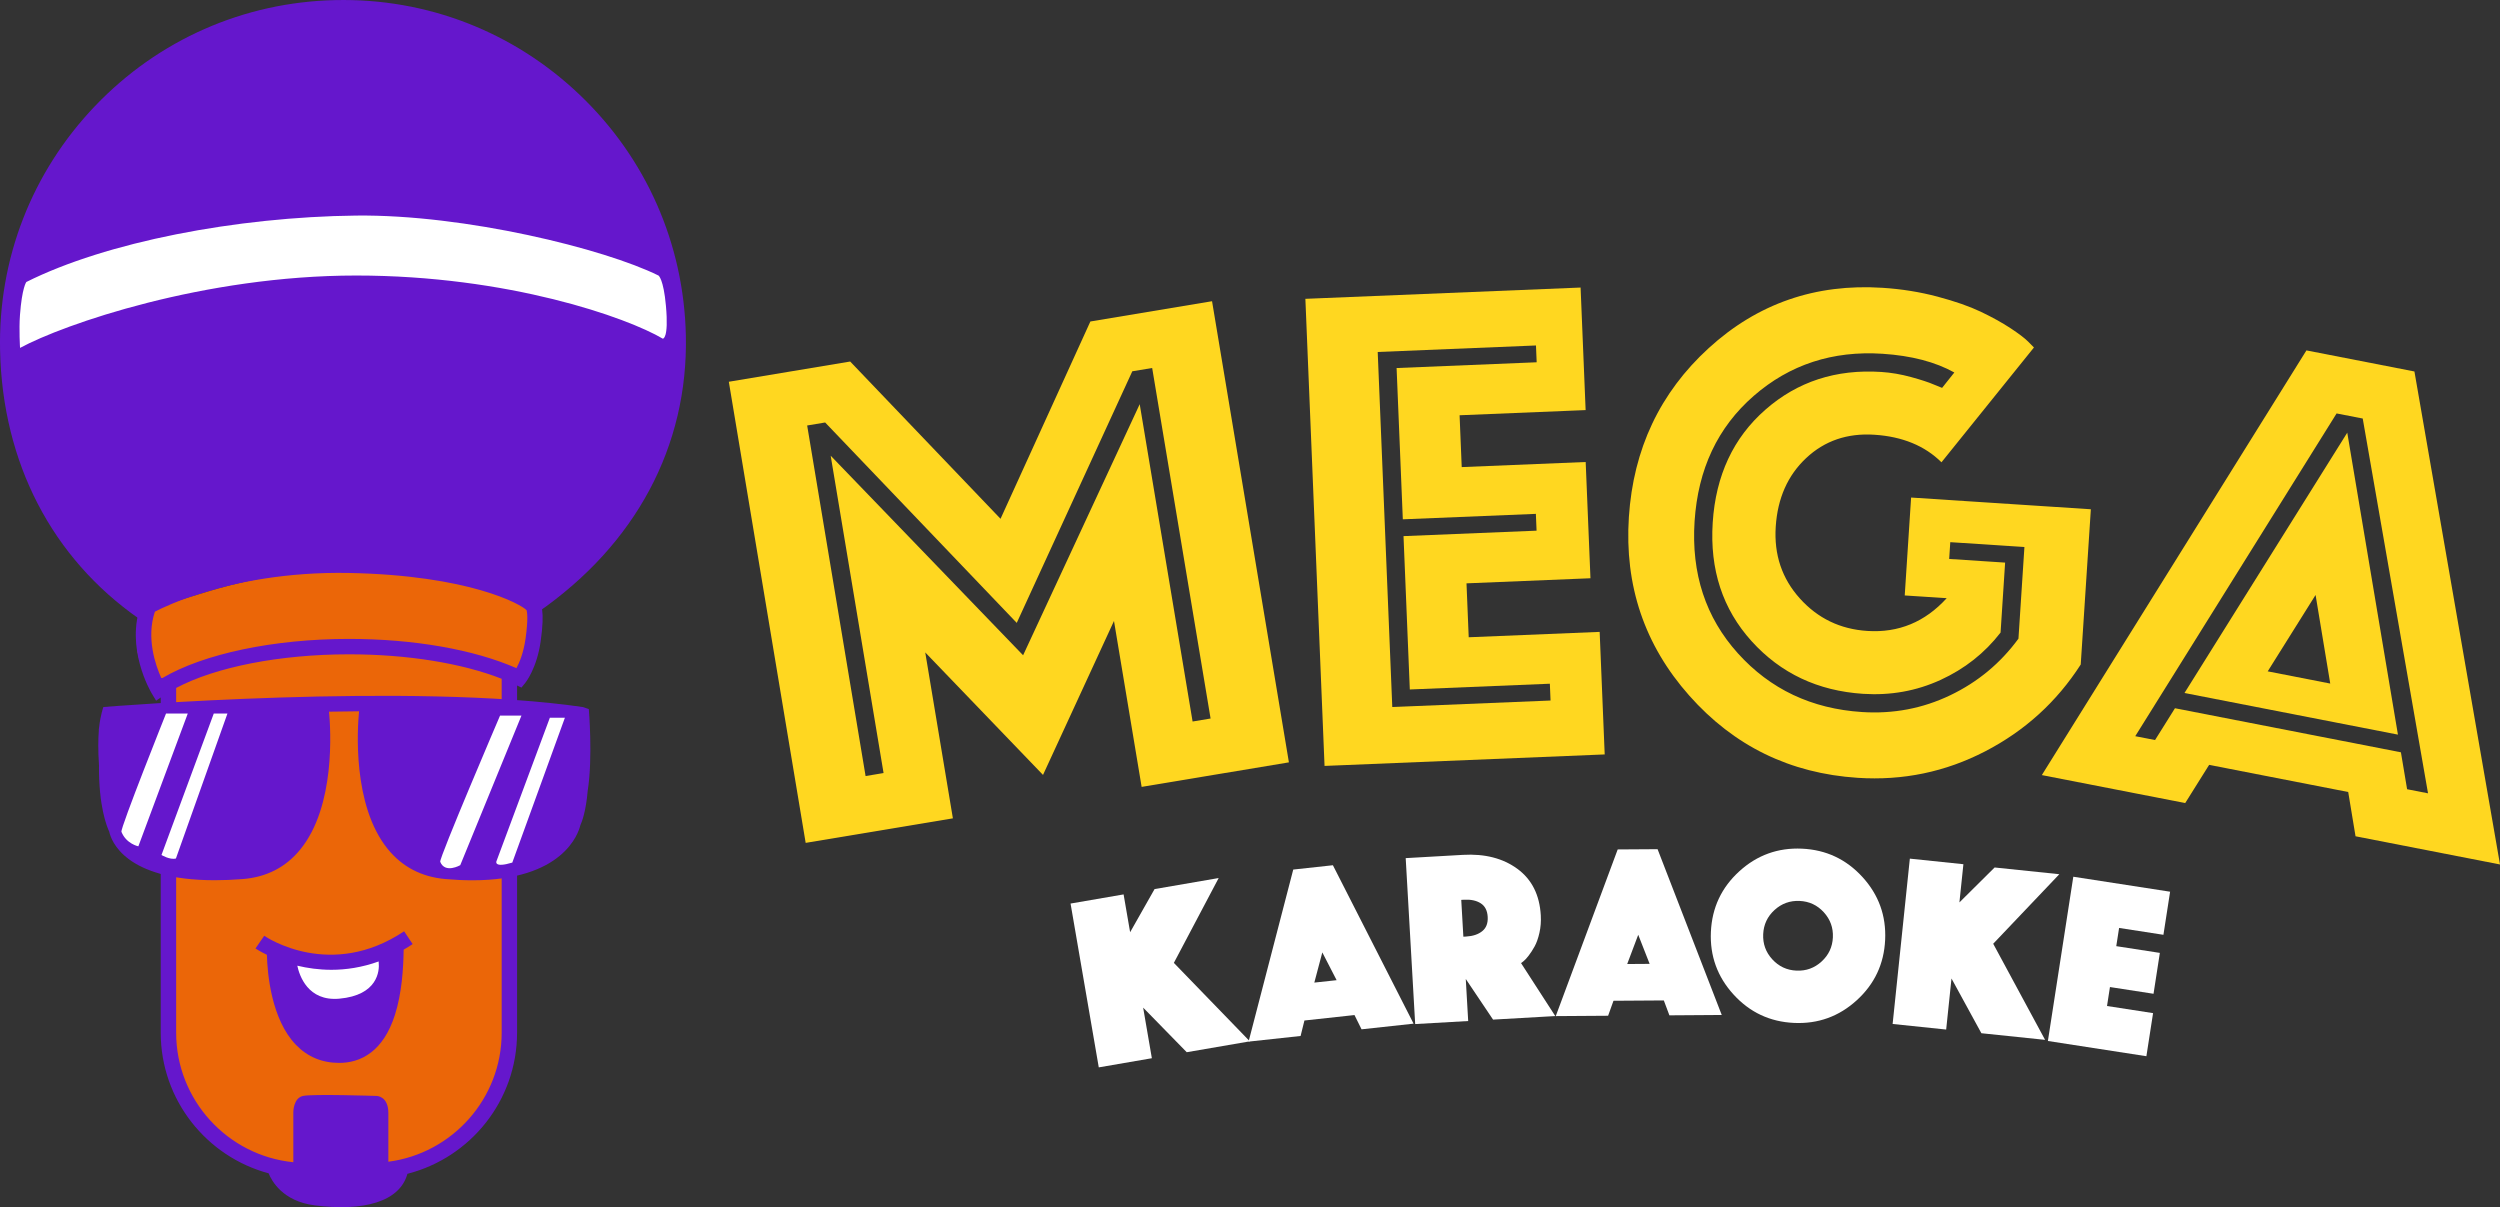
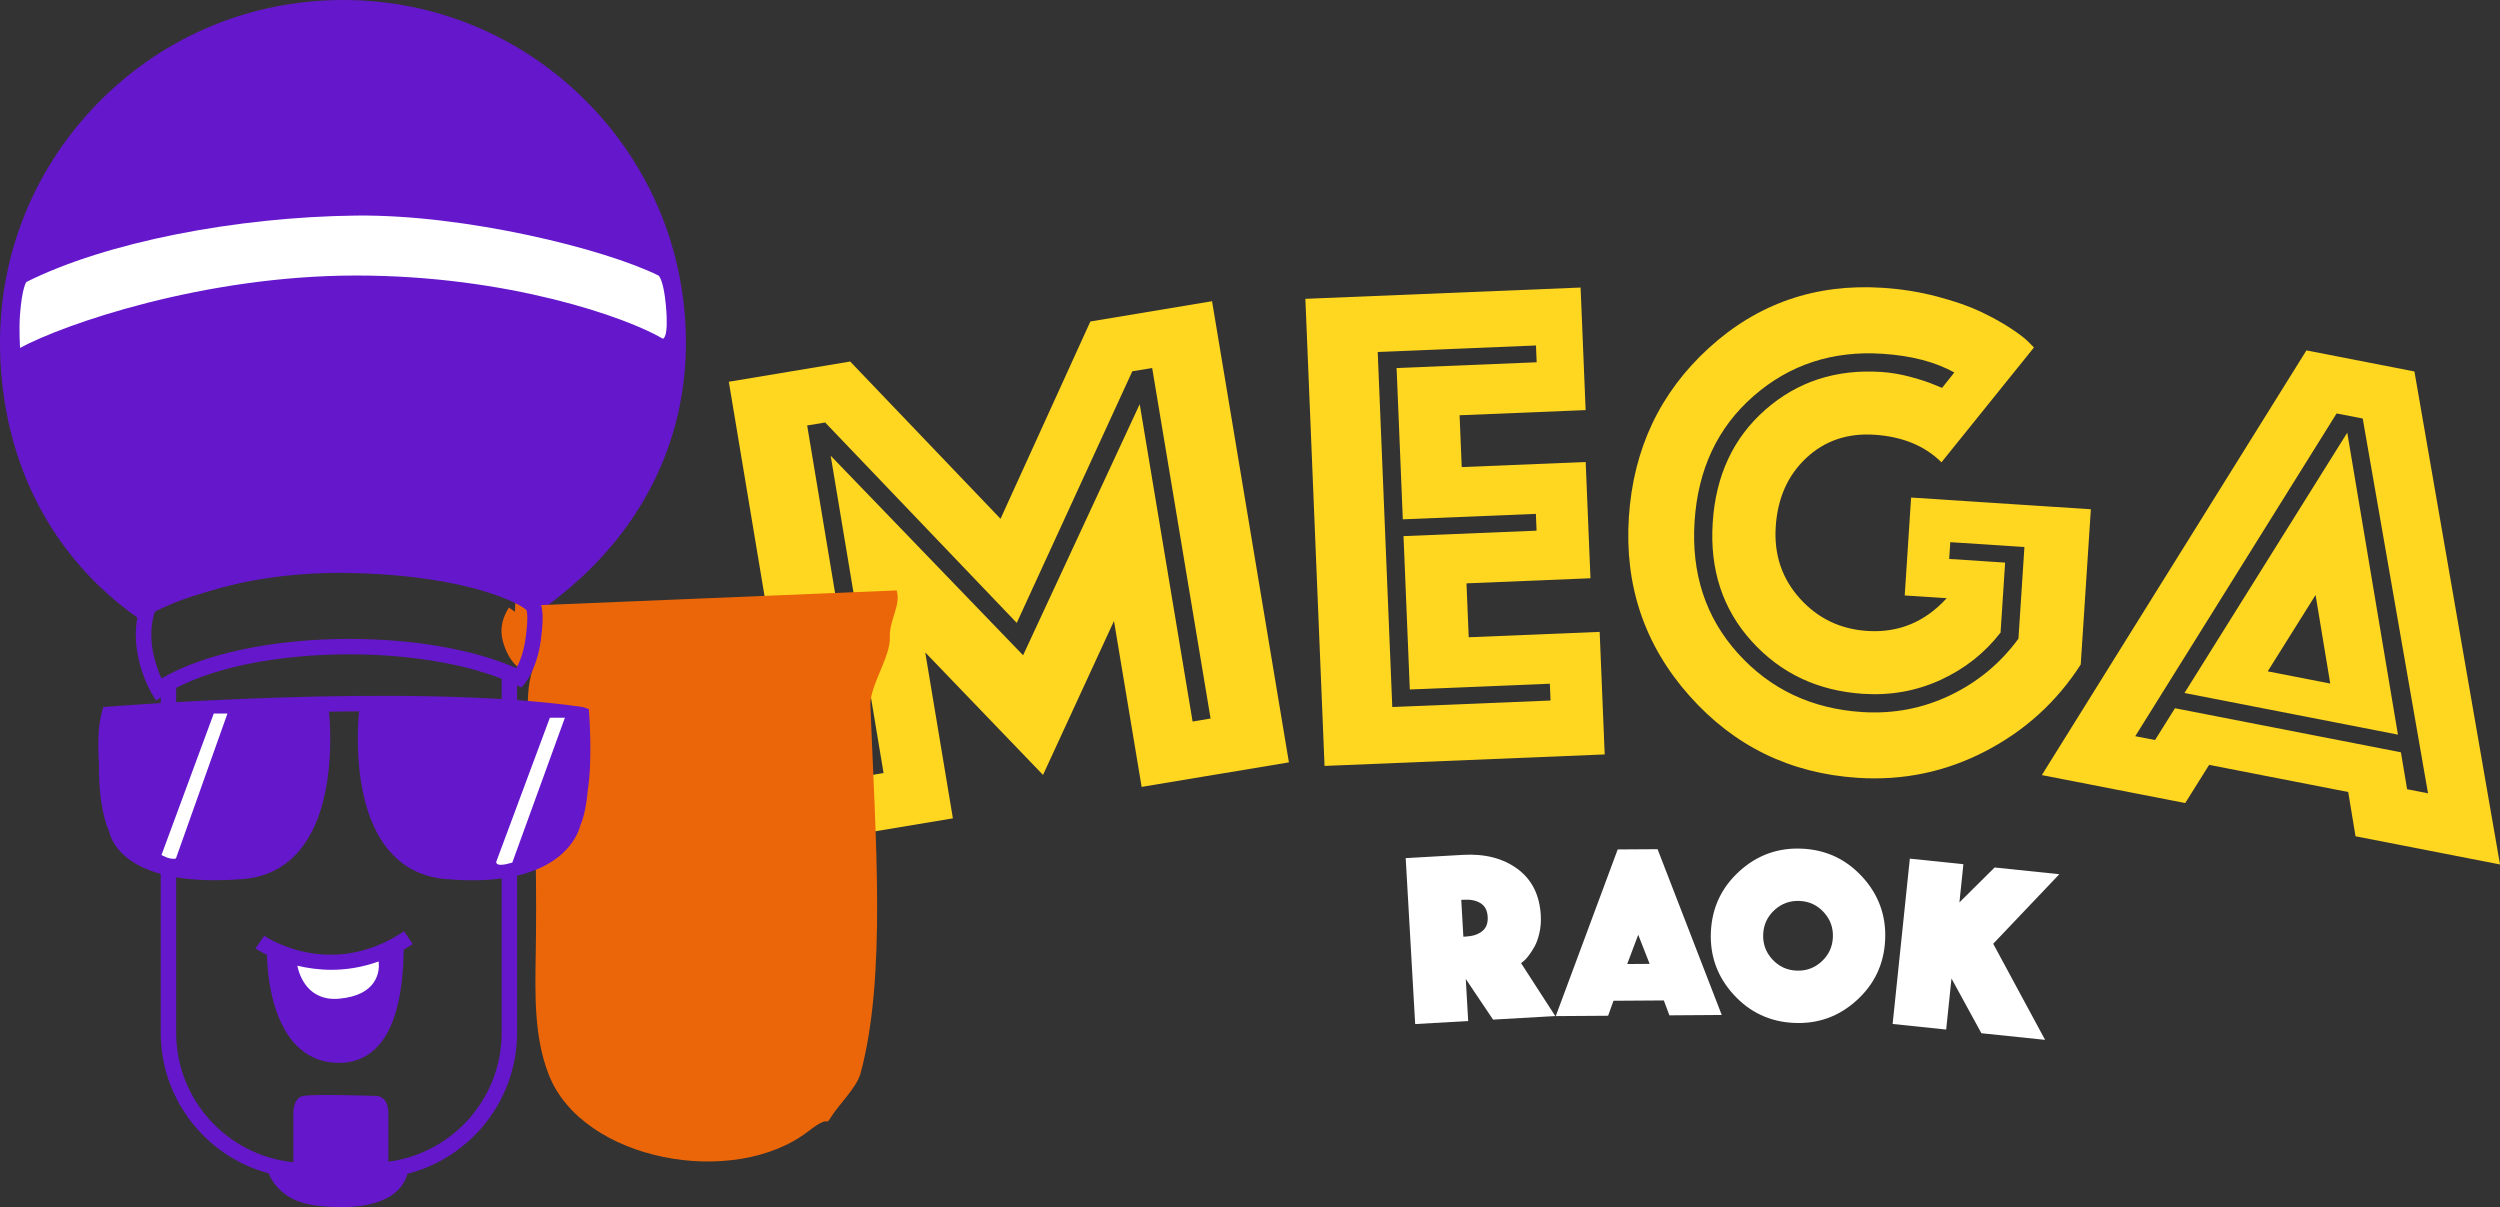
<svg xmlns="http://www.w3.org/2000/svg" id="Layer_2" viewBox="0 0 972.88 469.76">
  <rect x="0" y="0" width="972.88" height="469.76" fill="#333333" stroke="none" />
  <defs>
    <style> .cls-1 { fill: #fff; } .cls-2 { fill: #6517cc; } .cls-3 { fill: #ffd720; } .cls-4 { fill: #eb6608; } </style>
  </defs>
  <g id="Layer_2-2" data-name="Layer_2">
    <g>
      <path class="cls-2" d="M266.9,130.47c-.8-35.64-15.43-68.84-41.2-93.47C199.93,12.36,166.12-.78,130.47.04,94.83.84,61.63,15.47,37,41.24,12.36,67-.77,100.82.03,136.46c.98,43.63,20.19,80.69,54.1,104.34l4.48,3.12.21-4.87c.6-.69,3.45-3.31,14.29-6.5,1.08-.32,2.29-.69,3.63-1.1,18.59-5.71,62.13-19.09,123.86,1.77l.96-2.84,5.9,5.52,1.71,2.47c38.2-26.4,58.7-64.73,57.73-107.91h0Z" />
      <path class="cls-3" d="M313.53,328.01l-29.91-179.45,47.23-7.87,58.51,61.2,34.96-76.78,47.35-7.89,29.91,179.45-57.31,9.55-10.76-64.57-27.62,59.91-45.83-47.67,10.76,64.57-57.31,9.55h.02ZM336.85,302l6.99-1.17-20.58-123.49,74.88,77.66,45.38-97.71,20.58,123.49,7-1.17-22.73-136.41-7.73,1.29-44.97,97.91-74.56-77.99-7,1.17,22.73,136.4v.02Z" />
      <path class="cls-3" d="M515.45,298.06l-7.46-181.77,107.1-4.39,1.96,47.69-49.05,2.01.83,20.17,48.24-1.98,1.86,45.24-48.24,1.98.86,20.98,50.96-2.09,1.96,47.69-109.01,4.47h-.01ZM541.81,275.14l61.59-2.53-.27-6.54-54.5,2.24-2.45-59.68,51.78-2.12-.27-6.54-51.78,2.12-2.42-58.87,54.51-2.24-.27-6.54-61.59,2.53,5.67,138.17h0Z" />
      <path class="cls-3" d="M791.51,135.23l-35.98,44.67c-6.51-6.44-15.2-10.01-26.09-10.72-10.53-.69-19.38,2.34-26.56,9.07-7.18,6.73-11.13,15.63-11.85,26.7-.71,10.89,2.42,20.2,9.39,27.94,6.96,7.74,15.71,11.96,26.24,12.64,12.15.79,22.45-3.46,30.9-12.75l-16.33-1.06,2.48-38.1,69.95,4.56-3.94,60.42c-9.33,14.52-21.73,25.78-37.19,33.79-15.47,8.01-32,11.45-49.6,10.3-26.31-1.71-48.17-12.38-65.56-32.01-17.4-19.63-25.23-42.78-23.49-69.45,1.73-26.49,12.08-48.41,31.07-65.76,18.99-17.35,41.55-25.17,67.68-23.47,7.44.48,14.56,1.63,21.37,3.44,6.8,1.81,12.42,3.77,16.84,5.88,4.42,2.11,8.24,4.23,11.48,6.35,3.23,2.12,5.53,3.87,6.9,5.23l2.31,2.34h-.02ZM755.77,150.94l4.76-5.98c-7.38-4.12-16.7-6.55-27.95-7.29-19.42-1.26-36.13,4.21-50.13,16.41-14.01,12.21-21.67,28.48-23,48.8-1.32,20.32,4.3,37.45,16.88,51.39s28.66,21.55,48.26,22.82c12.16.79,23.6-1.38,34.32-6.51,10.72-5.13,19.58-12.48,26.58-22.05l2.32-35.66-28.85-1.88-.43,6.53,21.77,1.42-1.77,27.22c-6.17,7.98-13.95,14.12-23.34,18.43s-19.44,6.11-30.15,5.42c-17.6-1.15-32.05-7.96-43.36-20.45s-16.36-27.89-15.17-46.22,8.02-32.96,20.49-43.9,27.5-15.84,45.1-14.69c3.81.25,7.68.91,11.62,1.99s6.88,2.05,8.83,2.9l3.2,1.3h.02Z" />
      <path class="cls-3" d="M794.58,301.63l102.97-165.27,42.03,8.2,33.3,191.85-56.22-10.97-2.85-17.23-54.12-10.56-9.31,14.86-55.79-10.88h-.01ZM830.93,286.49l7.71,1.5,7.75-12.38,87.93,17.15,2.41,14.37,8.14,1.59-25.41-145.85-10.17-1.98-78.36,125.61h0ZM850.1,269.67l63.34-101.3,19.72,117.51-83.06-16.2h0ZM882.49,261.26l24.33,4.75-5.71-34.48-18.63,29.73h.01Z" />
-       <path class="cls-1" d="M427.59,415.37l-10.98-63.75,20.64-3.56,2.54,14.72,9.51-16.79,24.95-4.3-17.44,33.02,29.57,30.53-24.56,4.23-16.96-17.35,3.39,19.69-20.65,3.56h-.01Z" />
-       <path class="cls-1" d="M485.88,405.36l17.39-66.97,15.43-1.68,31.4,61.65-20.25,2.2-2.75-5.55-19.48,2.12-1.49,6.02-20.25,2.2h0ZM511.47,382.38l8.68-.94-5.57-10.81-3.11,11.75h0Z" />
      <path class="cls-1" d="M550.72,398.52l-3.69-64.58,22.27-1.27c8.52-.49,15.59,1.33,21.2,5.44,5.61,4.12,8.64,10.14,9.1,18.08.14,2.39-.04,4.66-.53,6.83-.49,2.17-1.12,3.93-1.88,5.3s-1.54,2.57-2.32,3.58c-.78,1.02-1.49,1.77-2.11,2.26l-.84.63,13.32,20.61-24.21,1.38-10.62-15.81.94,16.36-20.62,1.18h0ZM568.65,350.19l.82,14.33,1.07-.06c2.65-.15,4.74-.85,6.29-2.11,1.55-1.25,2.25-3.11,2.11-5.56s-1.05-4.21-2.73-5.28-3.84-1.53-6.49-1.38l-1.07.06Z" />
      <path class="cls-1" d="M605.43,395.41l24.1-64.85,15.52-.1,24.97,64.52-20.37.14-2.17-5.8-19.59.13-2.09,5.83-20.37.14h0ZM633.23,375.15l8.73-.06-4.44-11.32-4.29,11.38Z" />
      <path class="cls-1" d="M674.63,387.04c-6.32-6.92-9.26-15.07-8.83-24.43s4.11-17.21,11.03-23.52c6.92-6.32,15.07-9.26,24.43-8.83,9.36.43,17.2,4.11,23.52,11.03,6.32,6.93,9.26,15.07,8.83,24.43-.43,9.37-4.11,17.21-11.03,23.52-6.93,6.32-15.07,9.26-24.43,8.83-9.37-.43-17.21-4.11-23.52-11.03ZM690.56,354.13c-2.77,2.53-4.24,5.66-4.41,9.41s1,7,3.53,9.77,5.66,4.24,9.41,4.41,7-1,9.77-3.53,4.24-5.66,4.41-9.41-1.01-7-3.53-9.77c-2.53-2.77-5.66-4.24-9.41-4.41s-7,1.01-9.77,3.53Z" />
      <path class="cls-1" d="M736.52,398.48l6.7-64.34,20.84,2.17-1.55,14.86,13.7-13.59,25.18,2.62-25.73,27.06,20.19,37.4-24.79-2.58-11.63-21.3-2.07,19.87-20.84-2.17h0Z" />
-       <path class="cls-1" d="M796.94,405.11l9.89-63.93,37.67,5.83-2.6,16.77-17.25-2.67-1.1,7.09,16.96,2.62-2.46,15.91-16.96-2.62-1.14,7.38,17.92,2.77-2.6,16.77-38.34-5.93h.01Z" />
-       <path class="cls-4" d="M207.15,235.62l-5.59-5.23-.96,2.84c-61.73-20.86-105.27-7.49-123.86-1.77-1.34.41-2.55.78-3.63,1.1-8.74,2.57-12.28,4.77-13.64,5.89-.22.21-.44.42-.65.65l-.21,4.84-2.34-1.63c-2.01,3.09-3.18,6.66-2.85,10.31.59,6.72,6.48,17.04,12.13,13.34-3.84,12.94-.83,22.36-.15,35.84,1.27,24.95,1.71,49.94,1.31,74.91-.25,15.98-.76,32.47,5.05,47.36,13.13,33.63,72.13,44.5,101.17,21.92,8.72-6.78,6.24-1.43,8.65-5.35,3.04-4.95,10.03-11.51,11.54-17.12,10.08-37.48,5.81-90.8,3.82-143.2-.29-7.53,7.91-18.96,7.57-26.49-.29-6.59,4.44-12.59,2.64-18.2h0Z" />
+       <path class="cls-4" d="M207.15,235.62l-5.59-5.23-.96,2.84l-.21,4.84-2.34-1.63c-2.01,3.09-3.18,6.66-2.85,10.31.59,6.72,6.48,17.04,12.13,13.34-3.84,12.94-.83,22.36-.15,35.84,1.27,24.95,1.71,49.94,1.31,74.91-.25,15.98-.76,32.47,5.05,47.36,13.13,33.63,72.13,44.5,101.17,21.92,8.72-6.78,6.24-1.43,8.65-5.35,3.04-4.95,10.03-11.51,11.54-17.12,10.08-37.48,5.81-90.8,3.82-143.2-.29-7.53,7.91-18.96,7.57-26.49-.29-6.59,4.44-12.59,2.64-18.2h0Z" />
      <path class="cls-1" d="M257.92,131.79c-13.89-8.22-60.07-24.57-119.32-24.57S24.79,126.18,7.8,135.39c0,0-.45-7.07-.03-12.76.79-10.74,2.48-12.89,2.48-12.89,30.98-15.53,81.72-25.32,128.35-25.85,42.36-.48,96.62,12.92,117.66,23.34,0,0,1.95,1.28,2.89,11.79,1.17,13.02-1.23,12.78-1.23,12.78h0Z" />
      <path class="cls-2" d="M157.26,362.41c-28.46,19.03-53.4,2.47-54.44,1.75l-1.7,2.47-1.7,2.47c.07.05,1.65,1.11,4.44,2.46.2,7.36,1.71,25.11,11.31,35.05,4.5,4.66,10.17,7.02,16.85,7.02,3.83,0,8.36-.93,12.49-4.16h0c3.59-2.8,6.88-7.34,9.17-14.51,2.7-8.44,3.3-18.06,3.4-25.39,1.16-.68,2.33-1.39,3.5-2.18l-3.33-4.99h0Z" />
      <path class="cls-1" d="M147.36,374.47c0-.11,0-.22,0-.32-6.51,2.35-12.73,3.25-18.4,3.25-4.88,0-9.35-.66-13.26-1.6.78,3.72,4.05,13.94,16.32,12.84,14.97-1.34,15.73-10.81,15.35-14.17h-.01Z" />
      <path class="cls-2" d="M209.72,233.93c-3.82-4.69-26.35-16.05-73.82-16.96-48.93-.97-78.34,15.64-79.56,16.35l-.93.53-.38,1c-6.54,17.12,3.63,34.35,4.07,35.08l1.65,2.74,1.8-1.25v130.45c0,26.17,17.84,48.25,41.99,54.73,1.16,2.9,5.45,10.87,17.91,12.46,18.88,2.41,33.1-1.29,36.1-12.27,24.5-6.25,42.67-28.5,42.67-54.92v-135.11l1.7.82,1.49-1.83c.18-.22,4.5-5.61,6.01-16.27,1.74-12.3.02-14.75-.72-15.54h.02ZM195.23,401.86c0,25.71-19.26,47-44.1,50.23v-18.95c0-6.65-4.57-6.65-4.57-6.65,0,0-24.93-.83-28.67,0s-3.74,6.23-3.74,6.23v19.56c-25.57-2.55-45.6-24.19-45.6-50.42v-134.14c15.35-8.15,40.33-13.09,67.29-13.09,22.65,0,43.86,3.44,59.39,9.52v137.71ZM204.5,248.63c-.78,5.51-2.4,9.3-3.53,11.39-16.5-7.26-40.03-11.39-65.12-11.39-29.32,0-56.61,5.78-72.64,15.22h-.45c-2.25-5.01-5.91-15.57-2.48-25.83,2.36-1.22,9.08-4.47,19.43-7.62,12-3.65,31.47-7.9,56.09-7.43,46.81.9,66.99,12.2,69.08,14.46l.07.13c.17.61.66,3.29-.44,11.07h-.01Z" />
      <path class="cls-2" d="M229.14,275.94l-2.25-.78c-66.65-9.79-185.47-.12-186.67-.02,0,0-1.18,3.39-1.65,7.89-.17.72-.11,1.2-.11,1.2h0c-.26,3.27-.33,7.67.06,13.54-.16,15.93,3.04,23.87,3.99,25.88.73,3.41,6,18.89,41.08,18.89,3.34,0,6.96-.14,10.86-.45,9.22-.72,16.75-4.58,22.38-11.48,13.81-16.9,11.86-46.79,11.21-53.66,3.86-.07,7.76-.12,11.69-.15-.64,6.55-2.68,36.46,11.12,53.54,5.63,6.97,13.18,10.92,22.42,11.74,3.77.33,7.27.49,10.53.49,35.24,0,41.24-18.1,42.04-21.41.62-1.33,2.18-5.4,2.87-13.48,2.04-12.84.43-31.75.43-31.75h0Z" />
-       <path class="cls-1" d="M47.26,323.71c-.52-1.31,17.35-46.04,17.35-46.04h8.46l-19.23,51.68s-4.7-.94-6.58-5.64h0Z" />
      <path class="cls-1" d="M83.19,277.67l-20.35,55.05s3.3,2,5.62,1.36l20.05-56.41h-5.32Z" />
-       <path class="cls-1" d="M171.32,335.37c-.52-1.31,23.27-56.88,23.27-56.88h8.33l-23.81,58.19s-5.91,3.4-7.79-1.3h0Z" />
      <path class="cls-1" d="M213.98,279.3l-20.8,55.89s-1.09,2.67,6.18.49l20.47-56.37h-5.85,0Z" />
    </g>
  </g>
</svg>